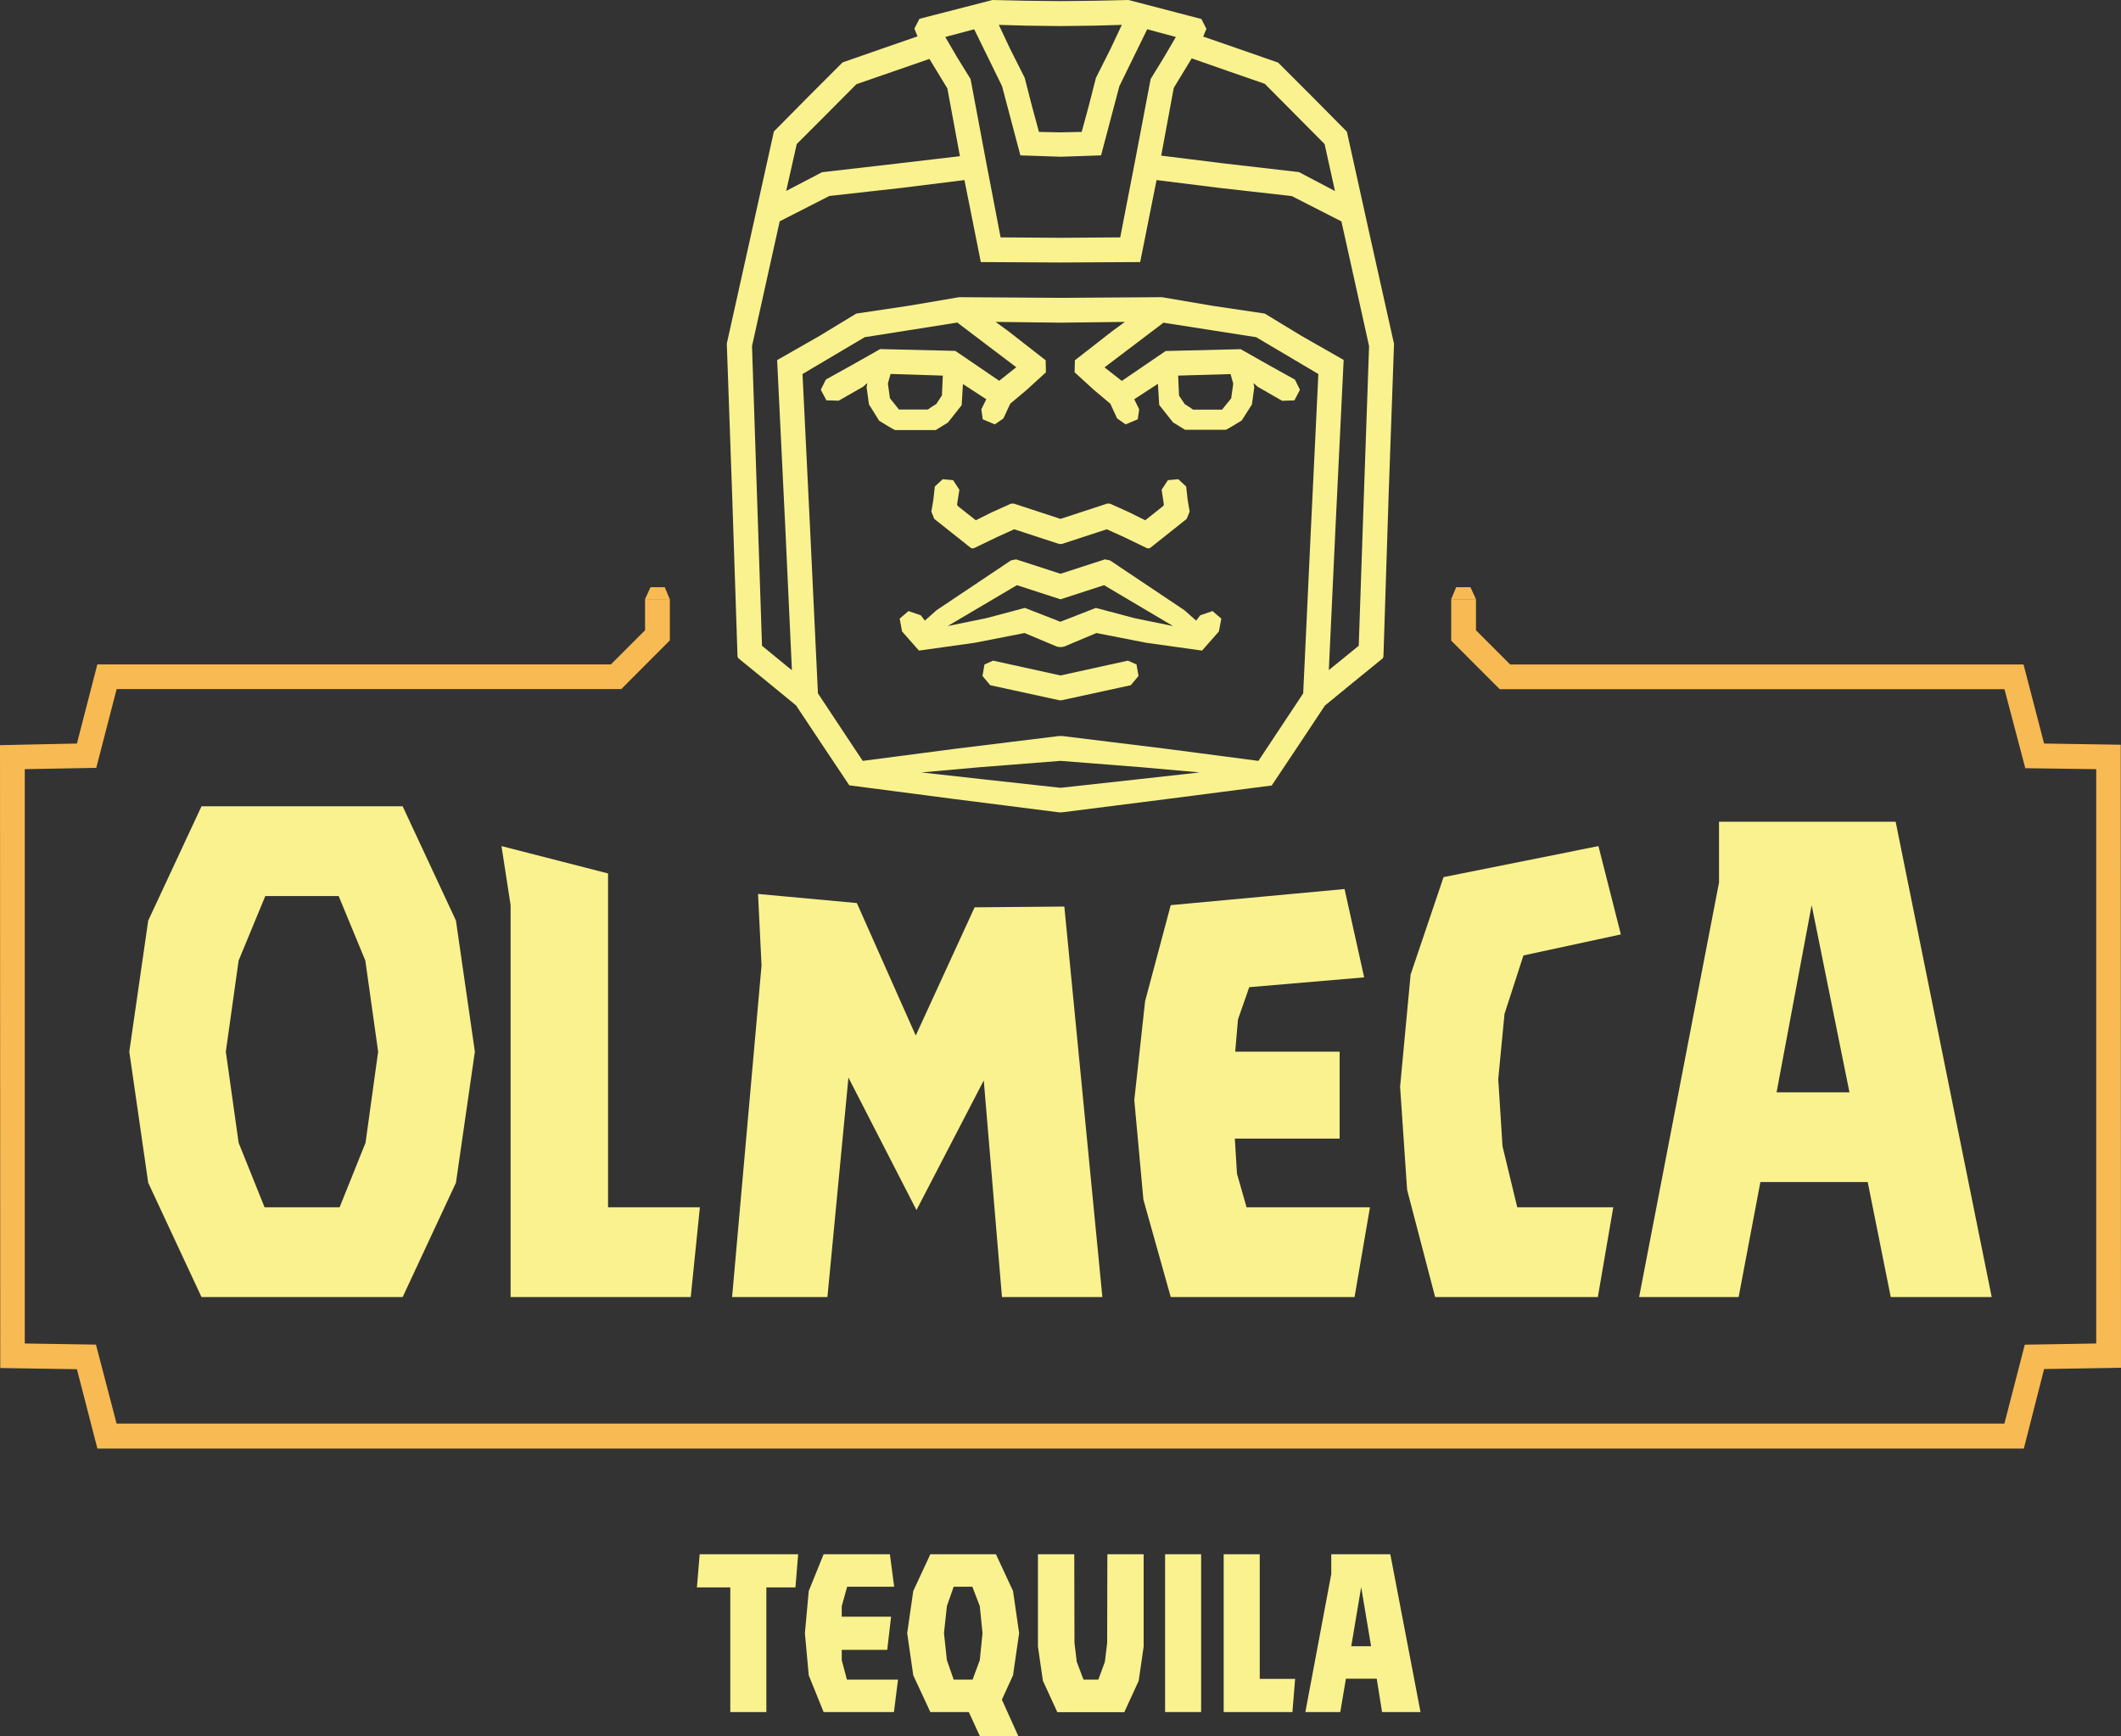
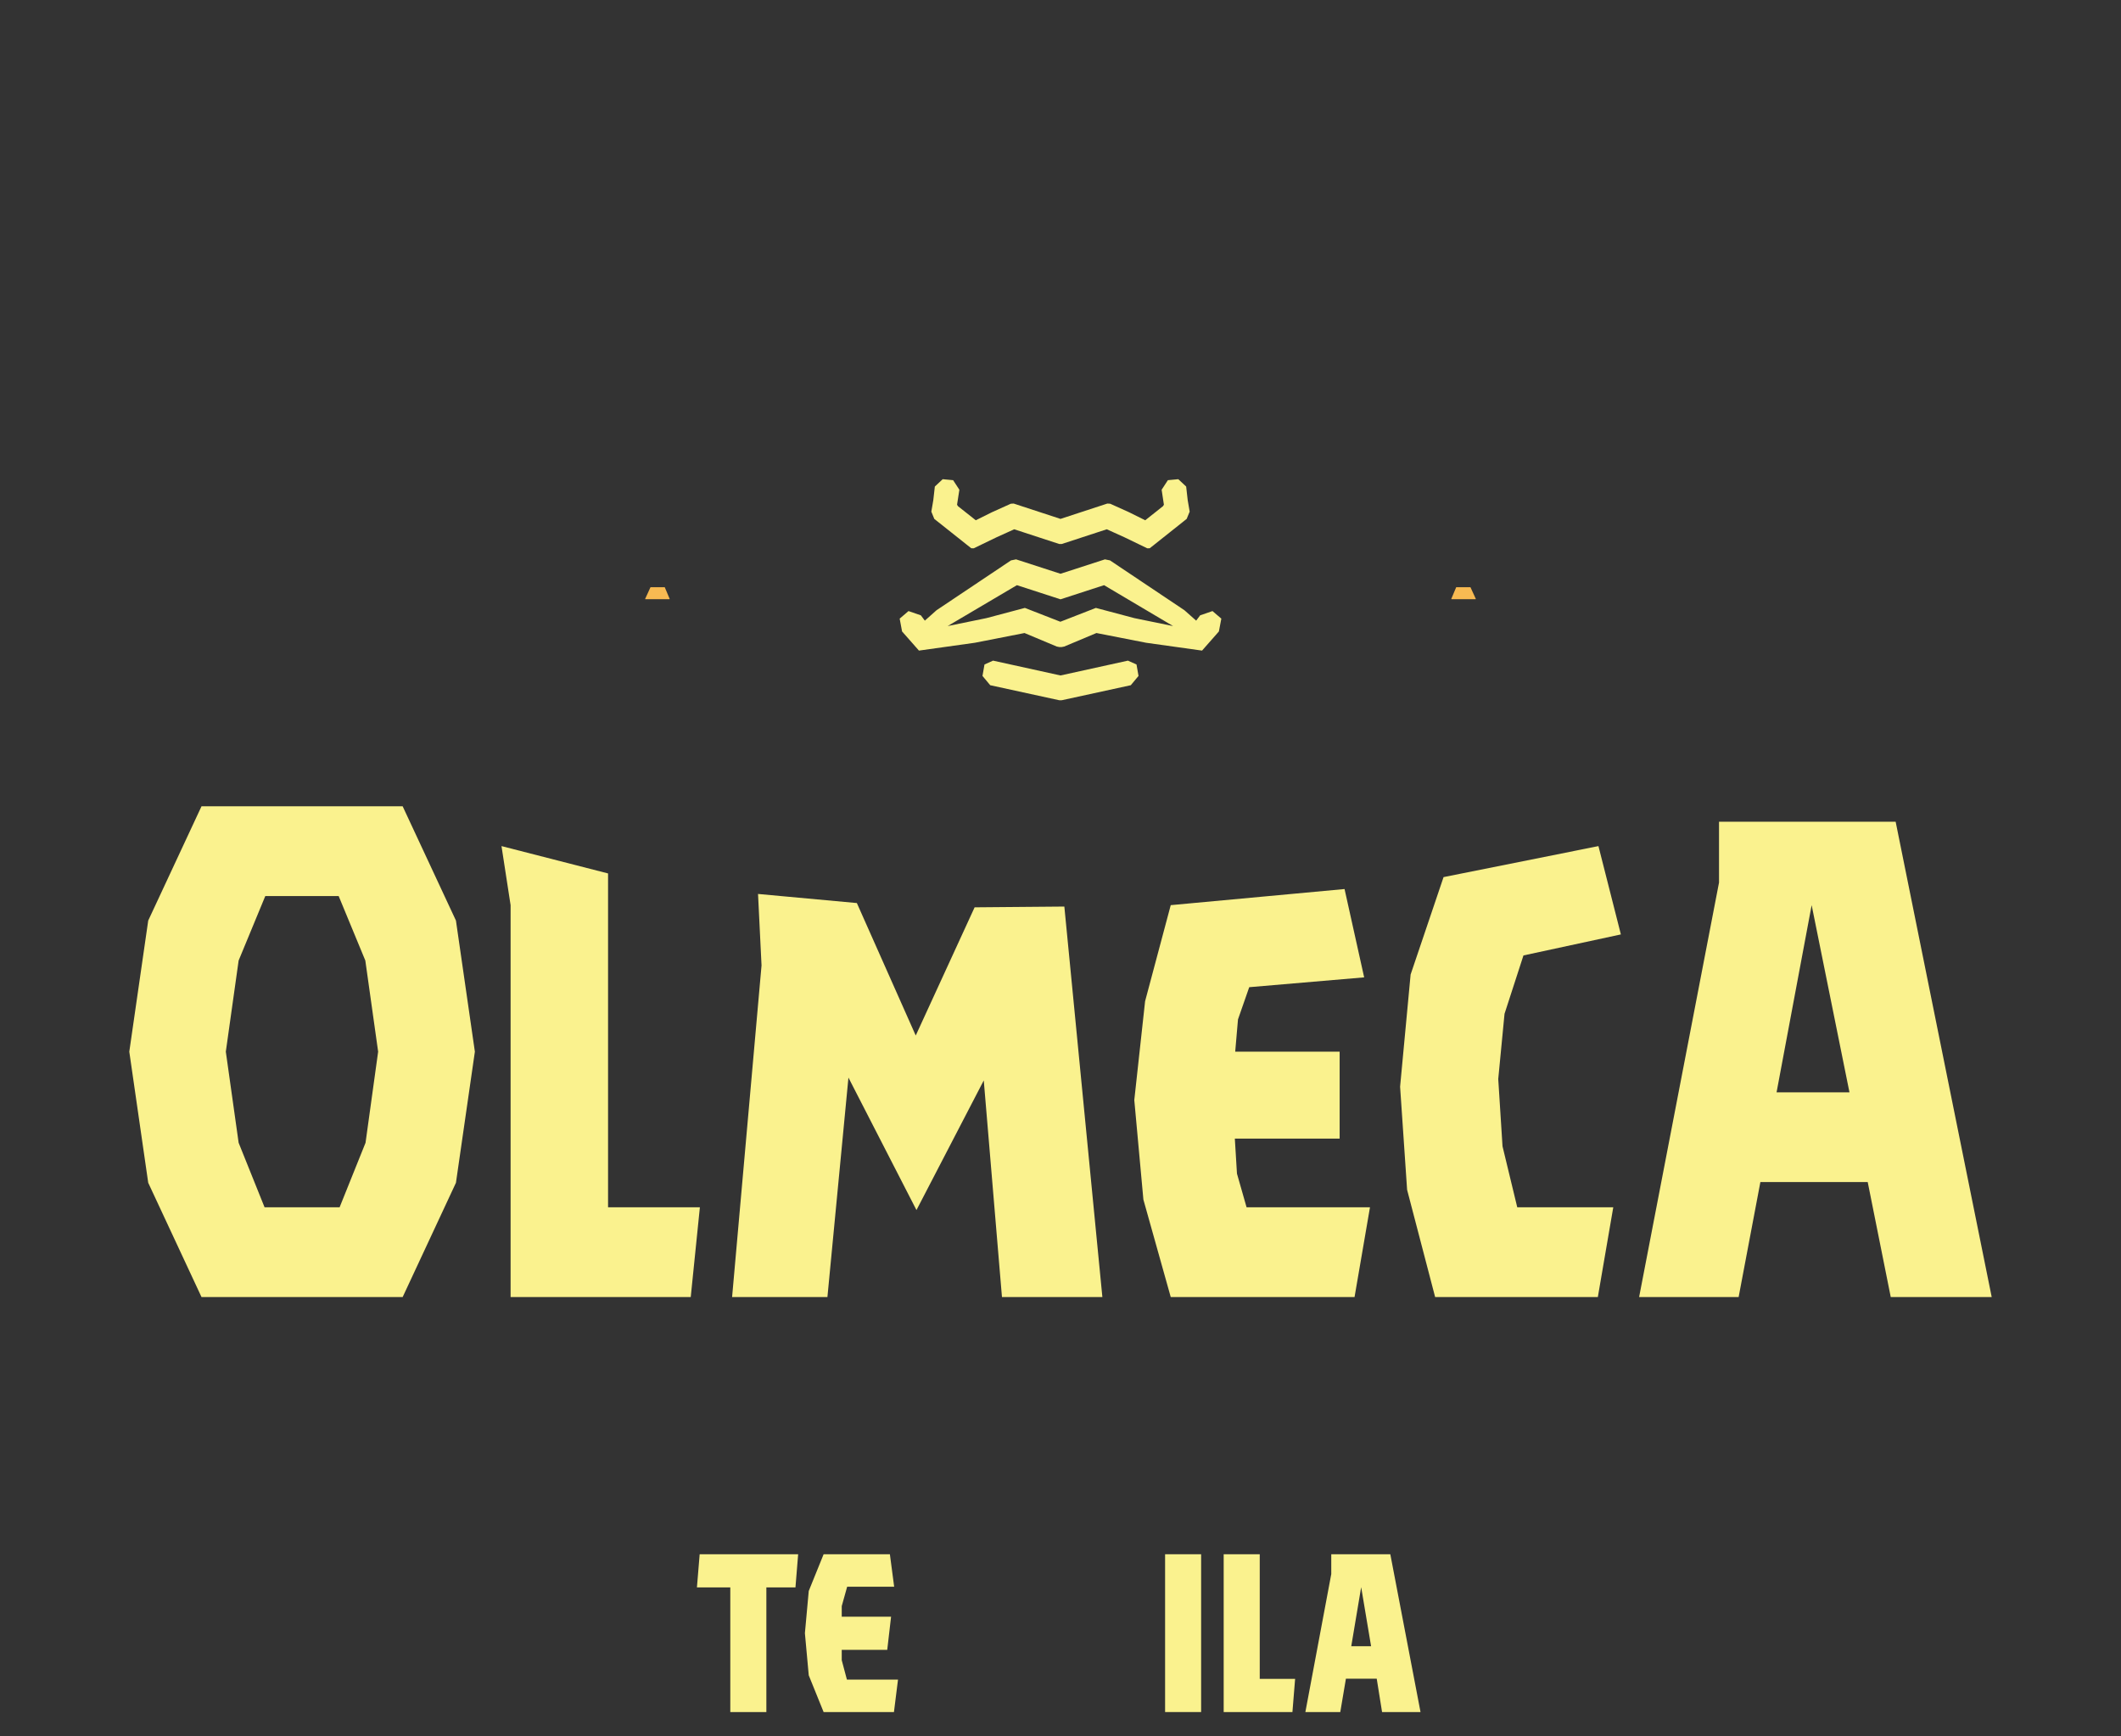
<svg xmlns="http://www.w3.org/2000/svg" viewBox="0 0 496.4 406.29">
  <rect x="0" y="0" width="496.4" height="406.29" fill="#333333" stroke="none" />
  <defs>
    <style>.cls-1{fill:#faf28e;}.cls-2{fill:#f8ba52;}</style>
  </defs>
  <title>nav-okAsset 1</title>
  <g id="Layer_2" data-name="Layer 2">
    <g id="lettres">
      <path class="cls-1" d="M106.71,215.43l4.43,30.68-4.43,30.68L94.24,303.53H47.16L34.69,276.79l-4.43-30.68,4.43-30.68,12.47-26.74H94.24ZM88.5,246.11l-3-21.33-6.24-15.09H62.09l-6.24,15.09-3,21.33,3,21.32,6.07,15.1H79.48l6.07-15.1Zm53.81,36.42H163.8l-2.14,21H119.5V211.82L117.37,198l24.94,6.4ZM249.1,212.15,258,303.53H234.5l-4.26-50.69-15.75,30.34-15.92-31-4.92,51.35H171.34l6.89-77.6-.82-16.73,23.13,2.13,13.78,31,13.78-30Zm42.65,70.38h28.88l-3.61,21H274l-6.4-22.81-2.13-23.29L268,234.3,274,211.82l40.68-3.77,4.59,20.67-26.9,2.3-2.63,7.54-.65,7.55h24.44v20.34H289l.5,8.2Zm60.37-45.28-1.47,15.26,1,15.74,3.45,14.28h22.47l-3.61,21H335.88l-6.56-25.1-1.64-24.12,2.46-26.25,7.71-22.8L374.1,198l5.25,20.67-22.8,4.92Zm85,39.37H412l-5.09,26.91H383.62l18.7-97V192.3h41.34l22.48,111.23H442.51Zm-4.27-21L424,211.82l-8.21,43.8Z" />
    </g>
    <g id="Calque_10" data-name="Calque 10">
      <polygon class="cls-1" points="222.64 124.59 227.31 128.3 227.9 128.31 233.26 125.72 237.37 123.86 247.89 127.3 248.2 127.31 248.51 127.3 259.03 123.86 263.14 125.72 268.5 128.31 269.09 128.3 273.76 124.59 277.73 121.43 278.43 119.73 277.97 117.04 277.61 113.86 275.77 112.14 273.33 112.37 271.87 114.61 272.4 118.11 272.19 118.45 270.23 120.01 268.03 121.75 264.24 119.87 259.83 117.88 259.16 117.84 248.2 121.43 237.24 117.84 236.57 117.88 232.16 119.87 228.37 121.75 226.17 120.01 224.2 118.45 223.99 118.11 224.53 114.61 223.07 112.37 220.63 112.14 218.79 113.86 218.43 117.04 217.97 119.73 218.66 121.43 222.64 124.59" />
      <polygon class="cls-1" points="263.98 154.6 248.2 158.07 232.42 154.6 230.41 155.5 229.94 158.18 231.75 160.35 247.87 163.86 248.04 163.87 248.2 163.88 248.2 163.88 248.2 163.88 248.2 163.88 248.2 163.88 248.36 163.87 248.53 163.86 264.65 160.35 266.46 158.18 265.99 155.5 263.98 154.6" />
-       <path class="cls-1" d="M320.77,55.88l-5.54-25.06-8.09-8.17-8-8-9.61-3.35-7.93-2.74.75-1.81-1.17-2.3L264.12,0l-7.64.17L248.2.26,239.92.17,232.28,0,215.19,4.4,214,6.7l.74,1.81-7.92,2.74-9.62,3.35-8,8-8.08,8.17-5.55,25.06-5.47,24.58,1.25,35.28,1.26,37.94.17.39,7.36,6,6.17,5.06,5.73,8.62,6.73,10.08L223.44,187l24.4,3.1.36,0h0l.36,0L273,187l24.63-3.18,6.73-10.08,5.72-8.62,6.17-5.06,7.37-6,.16-.39L325,115.74l1.26-35.28ZM287.35,16.61l8.66,3,7,7.05,7,7.05,2.43,11L304,40.27l-17.36-2-14.87-1.85,2.94-15.86,4.2-6.9ZM240.08,6l8.12.1,8.11-.1,6.24-.18-2.61,5.55-3.44,6.83-1.71,6.67-1.63,6-5,.1-5-.1-1.63-6-1.71-6.67-3.44-6.83-2.61-5.55ZM228,6.85l6.52,13.31,4.29,16.2,9.44.32,9.44-.32,4.29-16.2,6.51-13.31,6.71,1.8-2.78,4.75-3.12,5.09L265.72,37.3l-3.54,18.25-14,.1-14-.1L230.68,37.3l-3.53-18.81L224,13.4l-2.77-4.75ZM186.47,33.71l7-7,6.95-7,8.67-3,8.43-2.92,4.2,6.9,2.94,15.86L209.75,38.3l-17.36,2L184,44.68Zm80.38,148.6-18.65,2.05-18.65-2.05-13.92-1.55,13.69-1.22,18.81-1.48h.13l18.82,1.48,13.69,1.22ZM306.8,123.9,305,162.26l-5.37,8.1-5.11,7.7L273,175.24l-24.39-3h-.74l-24.39,3-21.57,2.82-5.11-7.7-5.37-8.1L189.6,123.9l-1.78-36.37,14.55-8.62,21.72-3.43.21.2,13.55,10.26-4,3.17-10.27-7L206,81.69l-6.65,3.76-6.06,3.37L192.1,91.2l1.31,2.48,2.87.09L202,90.5l1-.87-.18,1,.55,4,2.38,3.82s3.5,2.19,3.77,2.19h0l4.74,0,4.74,0,2.84-1.74,3.23-4.08.3-4.94,5.46,3.55-1.16,2.36.34,2.34,2.83,1.18,2-1.39,1.6-3.45,3.79-3.18,4.56-4.16-.06-2.82-8.88-6.92-2.84-2.06,15.1.18h.07l15.1-.18-2.83,2.06-8.88,6.92-.06,2.82,4.56,4.16,3.79,3.18,1.59,3.45,2,1.39,2.83-1.18.34-2.34-1.16-2.36L271,89.82l.3,4.94,3.23,4.08,2.84,1.74,4.74,0,4.74,0h0c.27,0,3.77-2.19,3.77-2.19L293,94.65l.55-4-.18-1,1,.87,5.7,3.27,2.87-.09,1.3-2.48-1.17-2.38-6.06-3.37-6.65-3.76-17.55.43-10.26,7-4.05-3.17,13.54-10.26c.07-.05.16-.15.22-.2L294,78.91l14.55,8.62Zm-86.14-36-.21,4.65-1.33,2s-1.37.83-1.94,1.29l-2.94,0-3.84,0-2.12-2.65-.48-3.44.63-2.24Zm55.07,0L288,87.54l.63,2.24-.48,3.44L286,95.87l-3.84,0-2.94,0c-.57-.46-1.94-1.29-1.94-1.29l-1.34-2Zm43.5,27.21L318,151.12,312,156l-1,.8,1.55-33.16,1.92-39.41-9.91-5.65L296,73.38l-12.31-1.83-11.73-2a1,1,0,0,0-.24,0h-.25l-23.27.15-23.27-.15h-.25a1.07,1.07,0,0,0-.25,0l-11.73,2-12.3,1.83-8.62,5.24-9.9,5.65,1.92,39.41,1.54,33.16-1-.8-6-4.92-1.2-36.05L176,81l5.25-23.66,1.23-5.55,11.63-5.93L210.77,44l14.95-1.86,3.83,19.19,18.65.1,18.65-.1,3.83-19.19L285.63,44l16.69,1.88,11.62,5.93,1.24,5.55L320.42,81Z" />
      <path class="cls-1" d="M280.88,144l-.93,1.24-2.75-2.44-17.42-11.66-1.18-.24-10.4,3.37-10.4-3.37-1.18.24L219.19,142.8l-2.74,2.44-.93-1.24L212.63,143l-2.07,1.77.56,3,3.95,4.48,13.07-1.83,11.64-2.28,7.54,3.16.6.12h.56l.6-.12,7.53-3.16,11.65,2.28,13.07,1.83,3.94-4.48.57-3L283.77,143Zm-15.4.65-9-2.39-8.31,3.24-8.31-3.24-9,2.39-9.07,1.86L238,136.94l10.2,3.31,10.19-3.31,16.16,9.57Z" />
      <path class="cls-2" d="M151,140.13l1.24-2.71a.07.07,0,0,1,.06,0h3.22a.08.08,0,0,1,.06,0l1.14,2.71a.06.06,0,0,1-.06.09h-5.6A.06.06,0,0,1,151,140.13Z" />
      <path class="cls-2" d="M345.39,140.13l-1.24-2.71a.07.07,0,0,0-.06,0h-3.22a.07.07,0,0,0-.06,0l-1.14,2.71a.06.06,0,0,0,.06.09h5.6A.06.06,0,0,0,345.39,140.13Z" />
-       <path class="cls-2" d="M22.8,339,18,320.42.06,320.14,0,174.38,18,174l4.78-18.51,120.19,0,8-8v-7.28h5.8v9.65l-11.37,11.4-118.1,0-4.77,18.43L5.8,180v134.4l16.66.26,4.83,18.49H469.11l4.77-18.47,16.72-.28V180L474,179.77l-4.87-18.48H351l-11.36-11.37,0-9.7h5.8v7.28l8,8H473.59L478.4,174l17.94.28.06,145.8-18,.3L473.66,339Z" />
      <path class="cls-1" d="M186.17,371.48h-6.81v29.17h-8.44V371.48h-7.81l.64-7.76H186.8Z" />
      <path class="cls-1" d="M210.17,393.05l-.95,7.6H192.76l-3.48-8.6-.9-9.86.9-9.87,3.48-8.6h15.51l1,7.6h-11L197,375.86v2.47h11.55l-.9,7.76H197v2.42l1.21,4.54Z" />
-       <path class="cls-1" d="M234.48,397.75l3.85,8.54h-9l-2.59-5.64h-9l-4-8.6-1.42-9.86,1.42-9.87,4-8.6h15.35l4,8.6,1.43,9.87-1.43,9.86Zm-11.28-4.7h4.43l1.68-4.54.64-6.32-.64-6.33-1.74-4.54H223.2l-1.59,4.54-.68,6.33.68,6.32Z" />
-       <path class="cls-1" d="M244.08,393.32l-1.16-8V363.72h8.5l.05,20.73.53,4.43,1.58,4.17h3.48l1.53-4.17.53-4.43.05-20.73h8.49v21.63l-1.16,8-3.37,7.33H247.46Z" />
      <path class="cls-1" d="M272.68,363.72h8.43v36.93h-8.43Z" />
      <path class="cls-1" d="M286.39,363.72h8.44v29.17h8.28l-.63,7.76H286.39Z" />
      <path class="cls-1" d="M322.21,392.84H315l-1.32,7.81h-8.17l6.06-32.29v-4.64h13.82l7.07,36.93h-9Zm-1.32-7.6-2.32-13.82-2.32,13.82Z" />
    </g>
  </g>
</svg>